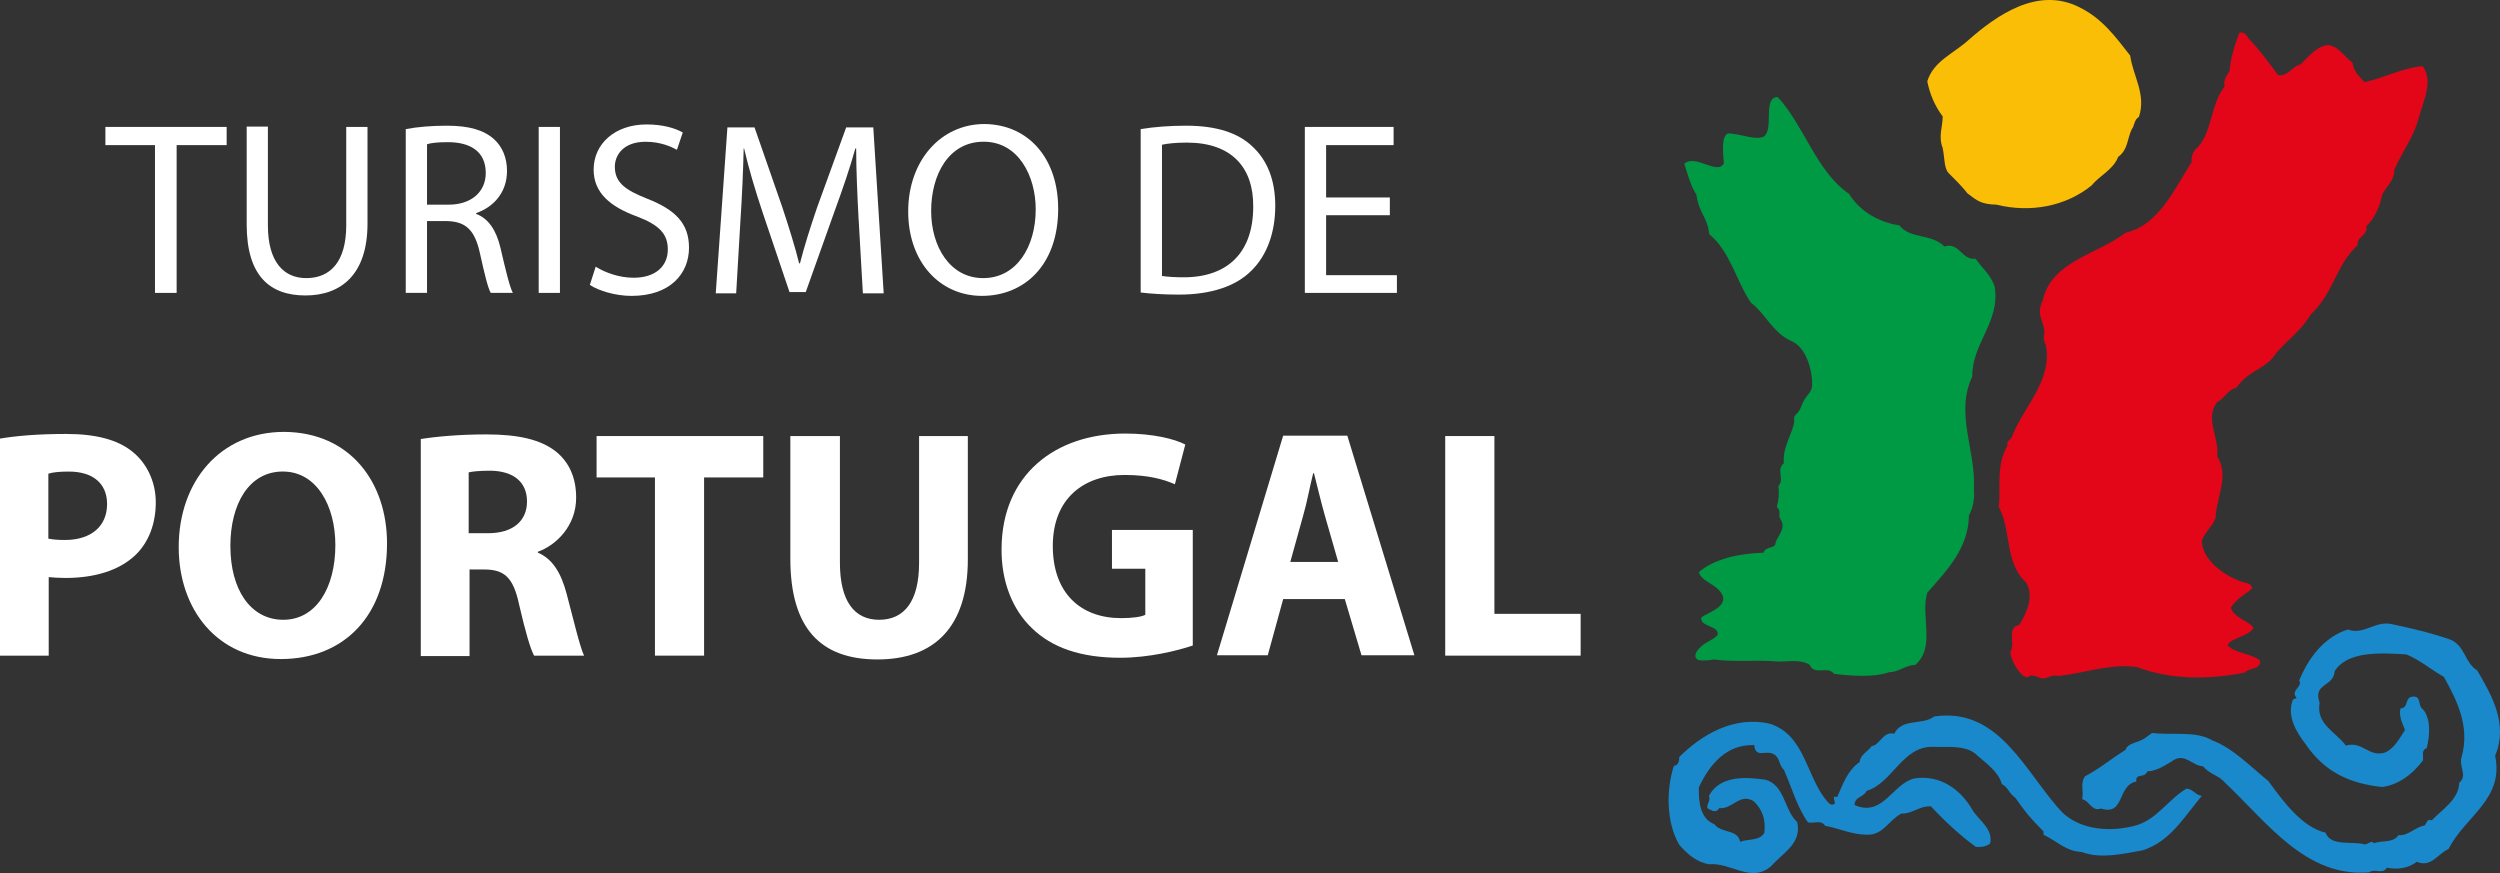
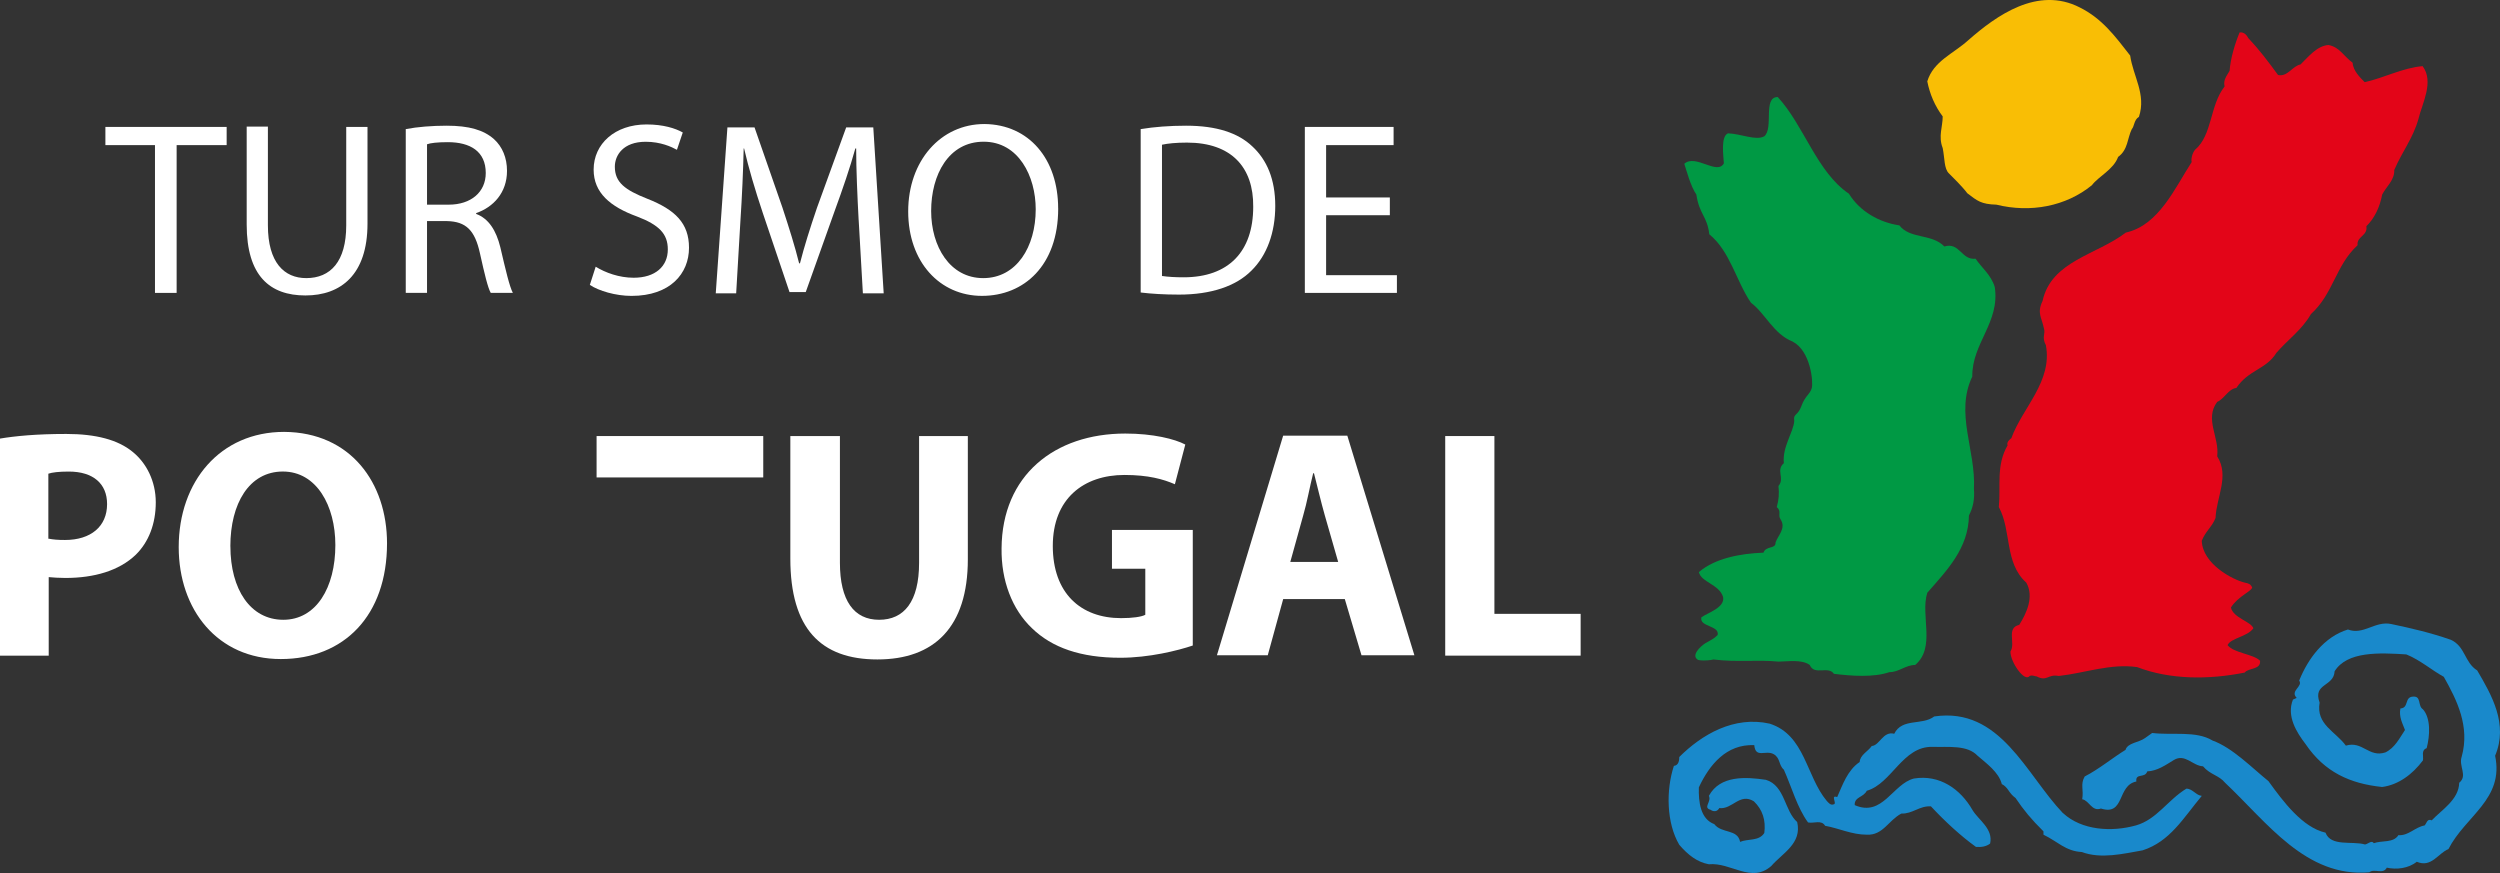
<svg xmlns="http://www.w3.org/2000/svg" width="126" height="44" viewBox="0 0 126 44" fill="none">
  <rect x="0" y="0" width="126" height="44" fill="#333333" stroke="none" />
  <g clip-path="url(#clip0_8369_1602)">
    <path d="M123.507 32.237C124.263 32.577 124.199 33.385 124.851 33.79C125.587 35.045 126.425 36.492 125.754 38.09C126.215 40.282 124.263 41.113 123.402 42.793C122.877 43.007 122.541 43.75 121.805 43.432C121.386 43.773 120.776 43.837 120.295 43.73C120.106 44.093 119.664 43.752 119.412 43.964C116.221 44.24 114.267 41.453 112.146 39.452C111.832 39.069 111.39 39.047 111.033 38.622C110.508 38.6 110.13 37.963 109.563 38.304C109.144 38.56 108.723 38.858 108.22 38.878C108.114 39.241 107.611 38.943 107.673 39.388C106.687 39.579 107.106 41.133 105.888 40.75C105.426 40.919 105.299 40.345 104.943 40.282C105.027 39.793 104.838 39.537 105.069 39.134C105.782 38.771 106.496 38.177 107.126 37.794C107.232 37.431 107.798 37.431 108.112 37.197L108.47 36.942C109.5 37.069 110.675 36.815 111.516 37.325C112.524 37.687 113.531 38.729 114.329 39.368C115.064 40.389 116.05 41.709 117.205 41.965C117.478 42.688 118.549 42.37 119.199 42.562C119.346 42.539 119.535 42.328 119.64 42.497C120.04 42.348 120.627 42.497 120.879 42.092C121.382 42.134 121.718 41.687 122.201 41.602C122.306 41.496 122.326 41.24 122.559 41.346C123.062 40.815 123.925 40.303 123.944 39.452C124.386 39.09 123.903 38.622 124.07 38.133C124.489 36.621 123.839 35.301 123.167 34.111C122.579 33.792 121.97 33.258 121.277 32.982C119.933 32.898 118.295 32.813 117.664 33.834C117.623 34.622 116.551 34.431 116.909 35.41C116.72 36.517 117.706 36.857 118.231 37.58C119.072 37.325 119.386 38.197 120.225 37.921C120.708 37.687 120.939 37.197 121.211 36.792C121.086 36.452 120.897 36.134 120.98 35.706C121.422 35.684 121.169 35.132 121.611 35.11C122.052 35.068 121.841 35.578 122.116 35.749C122.515 36.196 122.473 37.069 122.304 37.707C122.01 37.814 122.157 38.112 122.116 38.324C121.591 39.027 120.877 39.559 120.058 39.664C118.442 39.495 117.159 38.918 116.195 37.494C115.754 36.919 115.229 36.089 115.565 35.259L115.754 35.175C115.396 34.812 116.09 34.6 115.879 34.302C116.321 33.196 117.14 32.09 118.336 31.727C119.114 32.025 119.702 31.279 120.519 31.451C121.527 31.664 122.535 31.898 123.501 32.239" fill="#1989CB" />
    <path d="M103.979 40.983C104.924 41.856 106.437 41.941 107.653 41.6C108.703 41.302 109.25 40.322 110.194 39.748C110.508 39.748 110.677 40.089 110.971 40.111C110.047 41.217 109.375 42.41 107.989 42.857C107.023 43.027 105.89 43.305 104.924 42.942C104.105 42.9 103.705 42.41 102.991 42.069V41.9C102.383 41.304 101.983 40.814 101.584 40.22C101.226 39.964 101.226 39.688 100.89 39.517C100.743 38.92 100.113 38.473 99.671 38.09C99.147 37.536 98.222 37.665 97.403 37.642C95.892 37.6 95.346 39.494 94.085 39.855C93.918 40.196 93.455 40.153 93.477 40.578C94.884 41.195 95.387 39.514 96.459 39.238C97.761 39.025 98.811 39.77 99.419 40.834C99.713 41.324 100.469 41.771 100.302 42.515C100.113 42.664 99.86 42.706 99.588 42.684C98.791 42.11 97.992 41.364 97.32 40.641C96.753 40.599 96.395 41.024 95.829 41.004C95.177 41.344 94.904 42.11 94.085 42.068C93.33 42.068 92.7 41.749 91.986 41.62C91.797 41.302 91.419 41.513 91.125 41.451C90.578 40.705 90.306 39.684 89.906 38.791C89.634 38.557 89.737 38.195 89.382 38.003C88.982 37.79 88.479 38.237 88.415 37.556C87.008 37.491 86.147 38.555 85.622 39.684C85.6 40.429 85.706 41.28 86.4 41.536C86.777 42.025 87.577 41.769 87.702 42.43C88.101 42.261 88.646 42.408 88.921 41.983C89.004 41.344 88.837 40.812 88.396 40.387C87.682 39.94 87.304 40.812 86.652 40.727C86.547 40.919 86.358 40.919 86.211 40.812C85.811 40.705 86.275 40.407 86.127 40.111C86.694 39.067 87.996 39.154 89.004 39.303C89.97 39.601 89.928 40.856 90.578 41.431C90.831 42.517 89.823 43.007 89.276 43.643C88.268 44.538 87.241 43.452 86.127 43.559C85.539 43.452 85.078 43.091 84.636 42.579C83.984 41.473 83.964 39.813 84.364 38.6C84.595 38.578 84.636 38.344 84.636 38.152C85.769 37.024 87.388 36.067 89.193 36.472C90.978 37.046 91.02 39.111 92.069 40.367C92.175 40.474 92.258 40.601 92.427 40.536C92.594 40.494 92.238 40.047 92.594 40.173C92.867 39.557 93.119 38.811 93.727 38.406C93.749 38.044 94.147 37.874 94.336 37.598C94.735 37.576 94.902 36.833 95.469 36.982C95.868 36.174 96.876 36.577 97.485 36.109C100.822 35.62 102.105 39.025 103.973 40.983" fill="#1989CB" />
    <path d="M107.361 2.801C107.508 3.844 108.18 4.759 107.802 5.888C107.55 6.037 107.572 6.377 107.444 6.504C107.214 6.972 107.256 7.548 106.753 7.909C106.522 8.548 105.767 8.888 105.431 9.335C104.128 10.399 102.343 10.74 100.622 10.315C99.844 10.293 99.656 10.123 99.153 9.74C98.9 9.4 98.397 8.91 98.228 8.741C97.976 8.507 98.017 7.975 97.912 7.463C97.681 6.867 97.912 6.4 97.912 5.868C97.513 5.336 97.262 4.739 97.135 4.1C97.449 3.079 98.437 2.716 99.192 2.035C100.62 0.78 102.699 -0.711 104.82 0.375C105.934 0.929 106.584 1.801 107.361 2.801Z" fill="#F9BE05" />
    <path d="M113.323 1.928C113.847 2.482 114.331 3.119 114.814 3.78C115.297 3.887 115.527 3.332 115.947 3.248C116.324 2.885 116.766 2.311 117.354 2.268C117.921 2.375 118.11 2.823 118.573 3.163C118.595 3.568 118.951 3.909 119.181 4.142C120.147 3.929 121.092 3.419 122.1 3.334C122.688 4.122 122.078 5.206 121.889 5.994C121.616 6.974 121.07 7.632 120.67 8.569C120.692 9.079 120.271 9.4 120.062 9.805C119.937 10.464 119.662 11.018 119.265 11.4C119.348 11.89 118.76 11.912 118.823 12.358C117.71 13.379 117.605 14.806 116.472 15.828C116.03 16.615 115.297 17.125 114.728 17.786C114.223 18.616 113.321 18.639 112.712 19.553C112.313 19.596 112.104 20.107 111.746 20.255C111.096 21.127 111.871 22.042 111.746 23.001C112.376 23.98 111.704 25.066 111.663 26.108C111.474 26.576 111.158 26.769 110.969 27.257C111.011 28.427 112.523 29.215 113.132 29.364C113.362 29.407 113.426 29.449 113.509 29.598C113.509 29.79 112.796 30.046 112.438 30.62C112.563 31.152 113.446 31.321 113.571 31.664C113.277 32.089 112.438 32.153 112.269 32.514C112.583 32.919 113.571 32.961 113.907 33.302C113.949 33.769 113.341 33.642 113.13 33.898C111.325 34.261 109.371 34.261 107.713 33.622C106.369 33.431 105.088 33.92 103.764 34.069C103.198 33.963 103.176 34.368 102.651 34.092C102.546 34.092 102.462 34.007 102.293 34.069C102.041 34.41 101.307 33.346 101.327 32.834C101.6 32.429 101.097 31.643 101.769 31.494C102.146 30.898 102.524 30.068 102.126 29.366C101.013 28.367 101.391 26.749 100.741 25.556C100.846 24.534 100.594 23.448 101.182 22.449C101.118 22.278 101.307 22.128 101.371 22.086C101.937 20.533 103.45 19.235 103.114 17.403C102.884 16.956 103.114 16.849 103.009 16.531C102.904 15.999 102.651 15.785 102.945 15.169C103.387 13.148 105.675 12.849 107.144 11.721C108.802 11.358 109.621 9.464 110.462 8.166C110.42 8.039 110.484 7.719 110.629 7.55C111.512 6.804 111.364 5.315 112.12 4.358C112.036 4.018 112.245 3.804 112.372 3.57C112.414 2.954 112.645 2.186 112.877 1.634C113.066 1.612 113.213 1.718 113.319 1.932" fill="#E30518" />
    <path d="M89.596 4.889C90.918 6.315 91.57 8.677 93.186 9.763C93.733 10.658 94.719 11.21 95.727 11.359C96.274 12.062 97.365 11.764 97.995 12.423C98.773 12.189 98.856 13.126 99.57 13.039C99.884 13.507 100.347 13.848 100.536 14.466C100.808 16.253 99.381 17.297 99.403 18.978C98.52 20.829 99.592 22.701 99.486 24.64C99.528 25.15 99.445 25.577 99.234 25.98C99.212 27.64 98.121 28.747 97.135 29.875C96.777 31.023 97.576 32.621 96.526 33.514C96.043 33.514 95.707 33.877 95.224 33.877C94.405 34.153 93.314 34.068 92.431 33.961C92.137 33.536 91.445 34.068 91.212 33.514C90.793 33.216 90.079 33.345 89.638 33.345C88.546 33.238 87.58 33.387 86.362 33.238C85.962 33.323 85.648 33.28 85.585 33.26C85.207 33.047 85.69 32.579 85.962 32.41C86.423 32.154 86.382 32.176 86.57 32.005C86.676 31.515 85.626 31.6 85.751 31.11C86.087 30.876 86.948 30.62 86.843 30.088C86.654 29.45 85.73 29.343 85.624 28.833C86.443 28.132 87.724 27.896 88.879 27.854C89.004 27.491 89.509 27.685 89.487 27.344C89.612 26.981 90.034 26.621 89.739 26.173C89.592 25.96 89.803 25.768 89.55 25.557C89.656 25.174 89.676 24.854 89.634 24.493C89.97 24.11 89.487 23.705 89.906 23.344C89.823 22.514 90.389 21.791 90.431 21.216C90.368 20.834 90.598 20.983 90.789 20.471C90.978 19.939 91.23 19.874 91.314 19.556C91.397 19.238 91.25 17.682 90.348 17.215C89.382 16.832 88.982 15.81 88.248 15.256C87.513 14.192 87.199 12.659 86.149 11.808C86.044 10.893 85.644 10.809 85.497 9.807C85.203 9.382 84.994 8.572 84.889 8.254C85.455 7.744 86.547 8.85 86.883 8.232C86.861 7.849 86.716 6.869 87.093 6.72C87.743 6.742 88.501 7.103 88.92 6.869C89.403 6.464 88.837 4.891 89.592 4.891" fill="#009944" />
    <path d="M7.811 7.314H5.312V6.397H11.423V7.314H8.902V14.762H7.811V7.314Z" fill="white" />
    <path d="M13.502 6.398V11.357C13.502 13.229 14.321 14.017 15.434 14.017C16.653 14.017 17.45 13.187 17.45 11.357V6.398H18.522V11.272C18.522 13.848 17.178 14.891 15.393 14.891C13.607 14.891 12.433 13.912 12.433 11.317V6.38H13.504V6.402L13.502 6.398Z" fill="white" />
    <path d="M20.472 6.504C21.019 6.397 21.774 6.335 22.508 6.335C23.641 6.335 24.377 6.549 24.901 7.016C25.321 7.399 25.553 7.953 25.553 8.612C25.553 9.718 24.86 10.442 23.999 10.74V10.782C24.629 11.016 25.007 11.612 25.217 12.463C25.49 13.633 25.679 14.441 25.848 14.762H24.734C24.587 14.506 24.42 13.805 24.188 12.761C23.935 11.612 23.494 11.165 22.53 11.143H21.522V14.762H20.45V6.504H20.472ZM21.522 10.315H22.613C23.746 10.315 24.482 9.676 24.482 8.719C24.482 7.633 23.704 7.165 22.571 7.165C22.047 7.165 21.689 7.207 21.522 7.272V10.315Z" fill="white" />
-     <path d="M28.221 6.397H27.15V14.762H28.221V6.397Z" fill="white" />
    <path d="M30.026 13.444C30.509 13.742 31.203 13.998 31.937 13.998C33.028 13.998 33.658 13.424 33.658 12.571C33.658 11.784 33.217 11.336 32.104 10.911C30.76 10.421 29.919 9.718 29.919 8.549C29.919 7.252 30.99 6.272 32.585 6.272C33.426 6.272 34.034 6.464 34.412 6.677L34.117 7.55C33.845 7.401 33.298 7.145 32.543 7.145C31.41 7.145 30.988 7.826 30.988 8.4C30.988 9.188 31.491 9.571 32.627 10.018C34.034 10.572 34.726 11.254 34.726 12.487C34.726 13.784 33.782 14.913 31.827 14.913C31.03 14.913 30.169 14.657 29.728 14.359L30.022 13.444H30.026Z" fill="white" />
    <path d="M43.276 11.103C43.213 9.932 43.151 8.528 43.151 7.484H43.109C42.837 8.463 42.479 9.505 42.059 10.655L40.61 14.72H39.791L38.447 10.74C38.048 9.547 37.734 8.483 37.503 7.484H37.481C37.459 8.528 37.398 9.932 37.314 11.188L37.103 14.784H36.074L36.662 6.42H38.028L39.435 10.464C39.771 11.486 40.066 12.423 40.276 13.273H40.318C40.529 12.443 40.823 11.506 41.179 10.464L42.648 6.42H44.014L44.538 14.784H43.489L43.278 11.103H43.276Z" fill="white" />
    <path d="M53.333 10.507C53.333 13.38 51.612 14.912 49.49 14.912C47.369 14.912 45.773 13.209 45.773 10.656C45.773 8.103 47.411 6.251 49.616 6.251C51.862 6.273 53.331 8.018 53.331 10.507M46.93 10.634C46.93 12.421 47.874 14.017 49.554 14.017C51.234 14.017 52.2 12.441 52.2 10.547C52.2 8.887 51.339 7.142 49.576 7.142C47.813 7.142 46.93 8.802 46.93 10.632" fill="white" />
    <path d="M57.512 6.504C58.162 6.397 58.94 6.335 59.78 6.335C61.313 6.335 62.404 6.698 63.118 7.379C63.854 8.06 64.273 9.039 64.273 10.379C64.273 11.719 63.854 12.87 63.077 13.635C62.299 14.423 61.039 14.848 59.422 14.848C58.667 14.848 58.015 14.806 57.49 14.742V6.504H57.512ZM58.584 13.911C58.856 13.954 59.234 13.976 59.655 13.976C61.923 13.976 63.162 12.678 63.162 10.421C63.184 8.443 62.071 7.187 59.824 7.187C59.277 7.187 58.858 7.23 58.564 7.294V13.914H58.586L58.584 13.911Z" fill="white" />
    <path d="M70.048 10.847H66.836V13.869H70.404V14.762H65.764V6.397H70.237V7.314H66.836V9.952H70.048V10.847Z" fill="white" />
    <path d="M0 22.105C0.755 21.978 1.827 21.871 3.338 21.871C4.849 21.871 5.942 22.169 6.676 22.766C7.367 23.32 7.851 24.235 7.851 25.319C7.851 26.403 7.493 27.32 6.843 27.959C6.002 28.767 4.743 29.129 3.294 29.129C2.98 29.129 2.686 29.107 2.455 29.087V33.046H0V22.107V22.105ZM2.457 27.15C2.668 27.193 2.918 27.215 3.276 27.215C4.578 27.215 5.397 26.534 5.397 25.405C5.397 24.384 4.706 23.767 3.465 23.767C2.962 23.767 2.626 23.809 2.437 23.874V27.152H2.459L2.457 27.15Z" fill="white" />
    <path d="M19.506 27.384C19.506 31.024 17.343 33.216 14.152 33.216C10.961 33.216 9.007 30.725 9.007 27.576C9.007 24.255 11.107 21.767 14.319 21.767C17.679 21.789 19.506 24.342 19.506 27.384ZM11.612 27.534C11.612 29.704 12.62 31.237 14.277 31.237C15.935 31.237 16.902 29.619 16.902 27.469C16.902 25.49 15.957 23.765 14.256 23.765C12.554 23.765 11.61 25.384 11.61 27.534" fill="white" />
-     <path d="M21.207 22.127C22.005 22 23.182 21.894 24.504 21.894C26.12 21.894 27.255 22.149 28.03 22.766C28.68 23.298 29.038 24.064 29.038 25.085C29.038 26.49 28.052 27.469 27.106 27.81V27.852C27.861 28.17 28.283 28.896 28.555 29.915C28.891 31.171 29.227 32.617 29.438 33.045H26.919C26.73 32.704 26.478 31.832 26.163 30.47C25.869 29.085 25.408 28.702 24.4 28.702H23.665V33.065H21.207V22.125V22.127ZM23.643 26.873H24.609C25.848 26.873 26.561 26.256 26.561 25.277C26.561 24.297 25.889 23.745 24.734 23.723C24.146 23.723 23.79 23.765 23.621 23.808V26.873H23.643Z" fill="white" />
-     <path d="M33.009 24.063H30.068V21.977H38.468V24.063H35.486V33.044H33.009V24.063Z" fill="white" />
+     <path d="M33.009 24.063H30.068V21.977H38.468V24.063H35.486V33.044V24.063Z" fill="white" />
    <path d="M42.332 21.977V28.363C42.332 30.279 43.046 31.237 44.306 31.237C45.566 31.237 46.322 30.322 46.322 28.363V21.977H48.779V28.192C48.779 31.617 47.077 33.236 44.222 33.236C41.368 33.236 39.833 31.682 39.833 28.149V21.977H42.332Z" fill="white" />
    <path d="M60.116 32.534C59.361 32.79 57.912 33.151 56.462 33.151C54.468 33.151 53.019 32.641 52.011 31.662C51.004 30.705 50.457 29.256 50.479 27.64C50.501 23.958 53.145 21.851 56.715 21.851C58.122 21.851 59.214 22.127 59.739 22.405L59.214 24.406C58.625 24.15 57.87 23.938 56.673 23.938C54.616 23.938 53.061 25.131 53.061 27.515C53.061 29.899 54.468 31.154 56.504 31.154C57.071 31.154 57.534 31.09 57.723 30.985V28.665H56.043V26.707H60.116V32.538V32.534Z" fill="white" />
    <path d="M64.673 30.193L63.895 33.025H61.333L64.671 21.958H67.905L71.285 33.025H68.619L67.778 30.193H64.671H64.673ZM67.444 28.321L66.772 25.98C66.583 25.319 66.394 24.511 66.225 23.852H66.184C66.017 24.511 65.87 25.341 65.681 25.98L65.031 28.321H67.446H67.444Z" fill="white" />
    <path d="M72.839 21.977H75.318V30.938H79.664V33.044H72.839V21.977Z" fill="white" />
  </g>
  <defs>
    <clipPath id="clip0_8369_1602">
      <rect width="126" height="44" fill="white" />
    </clipPath>
  </defs>
</svg>